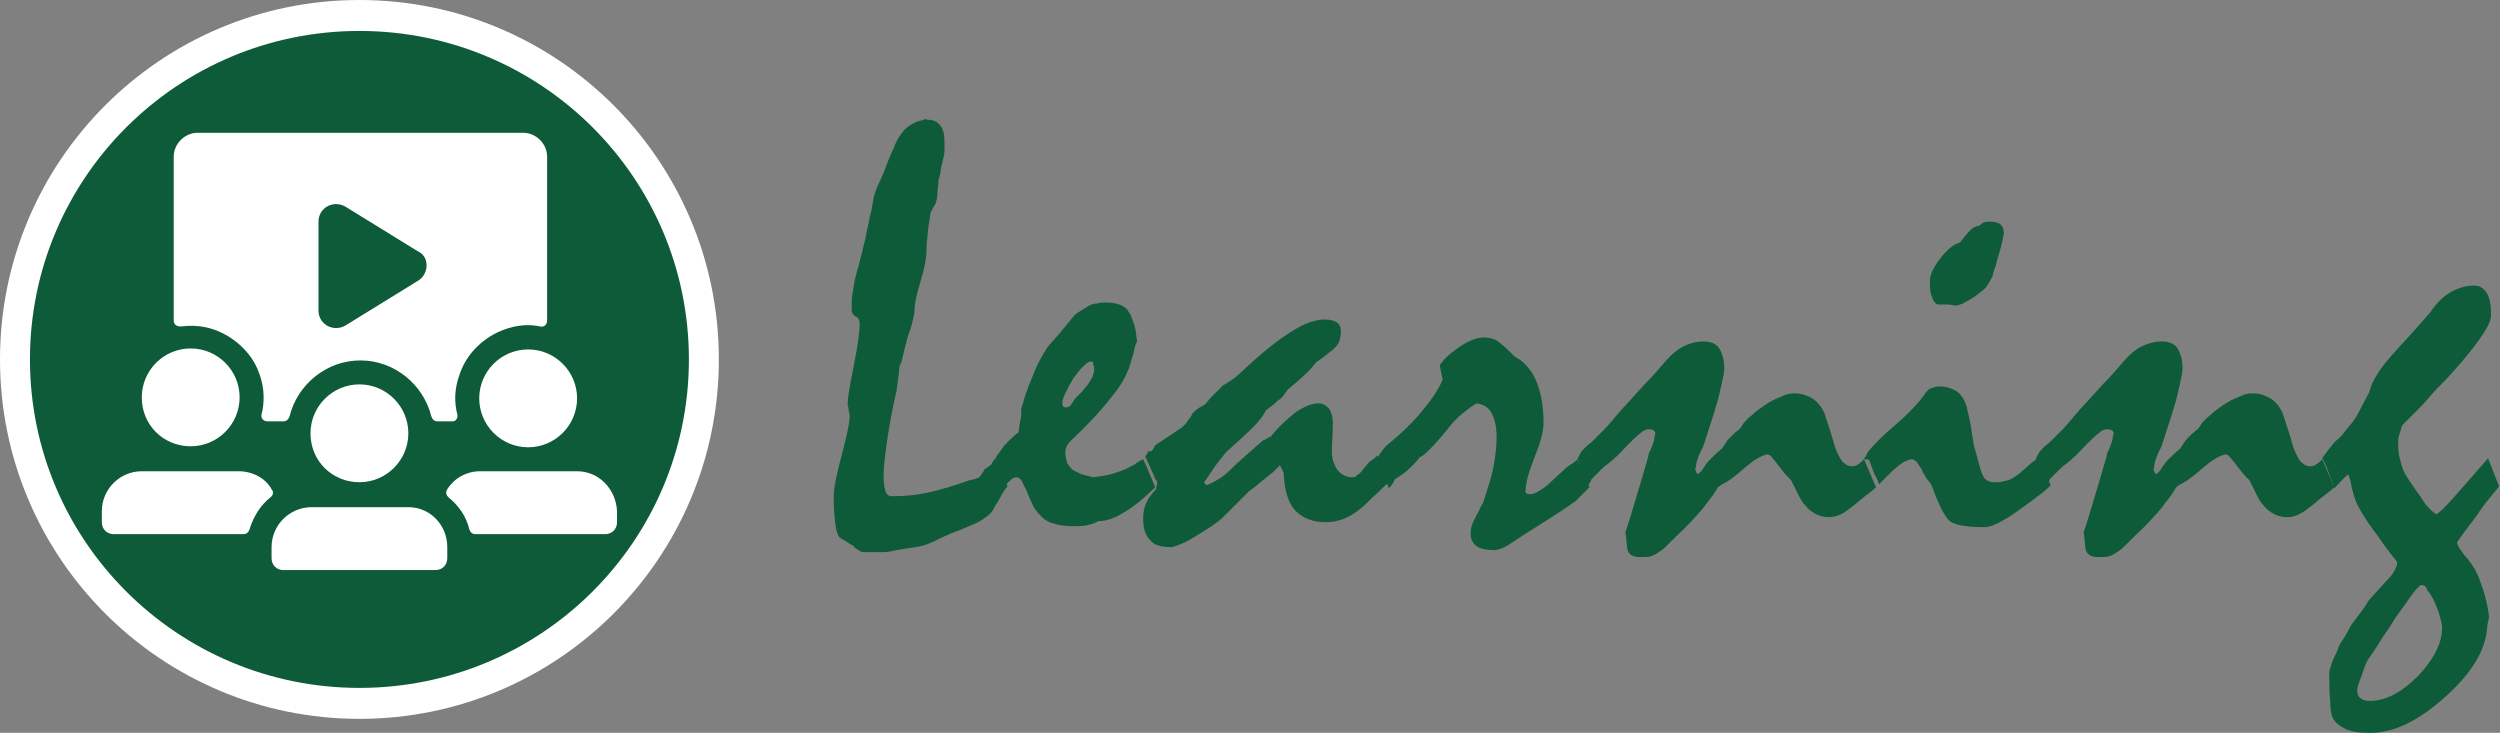
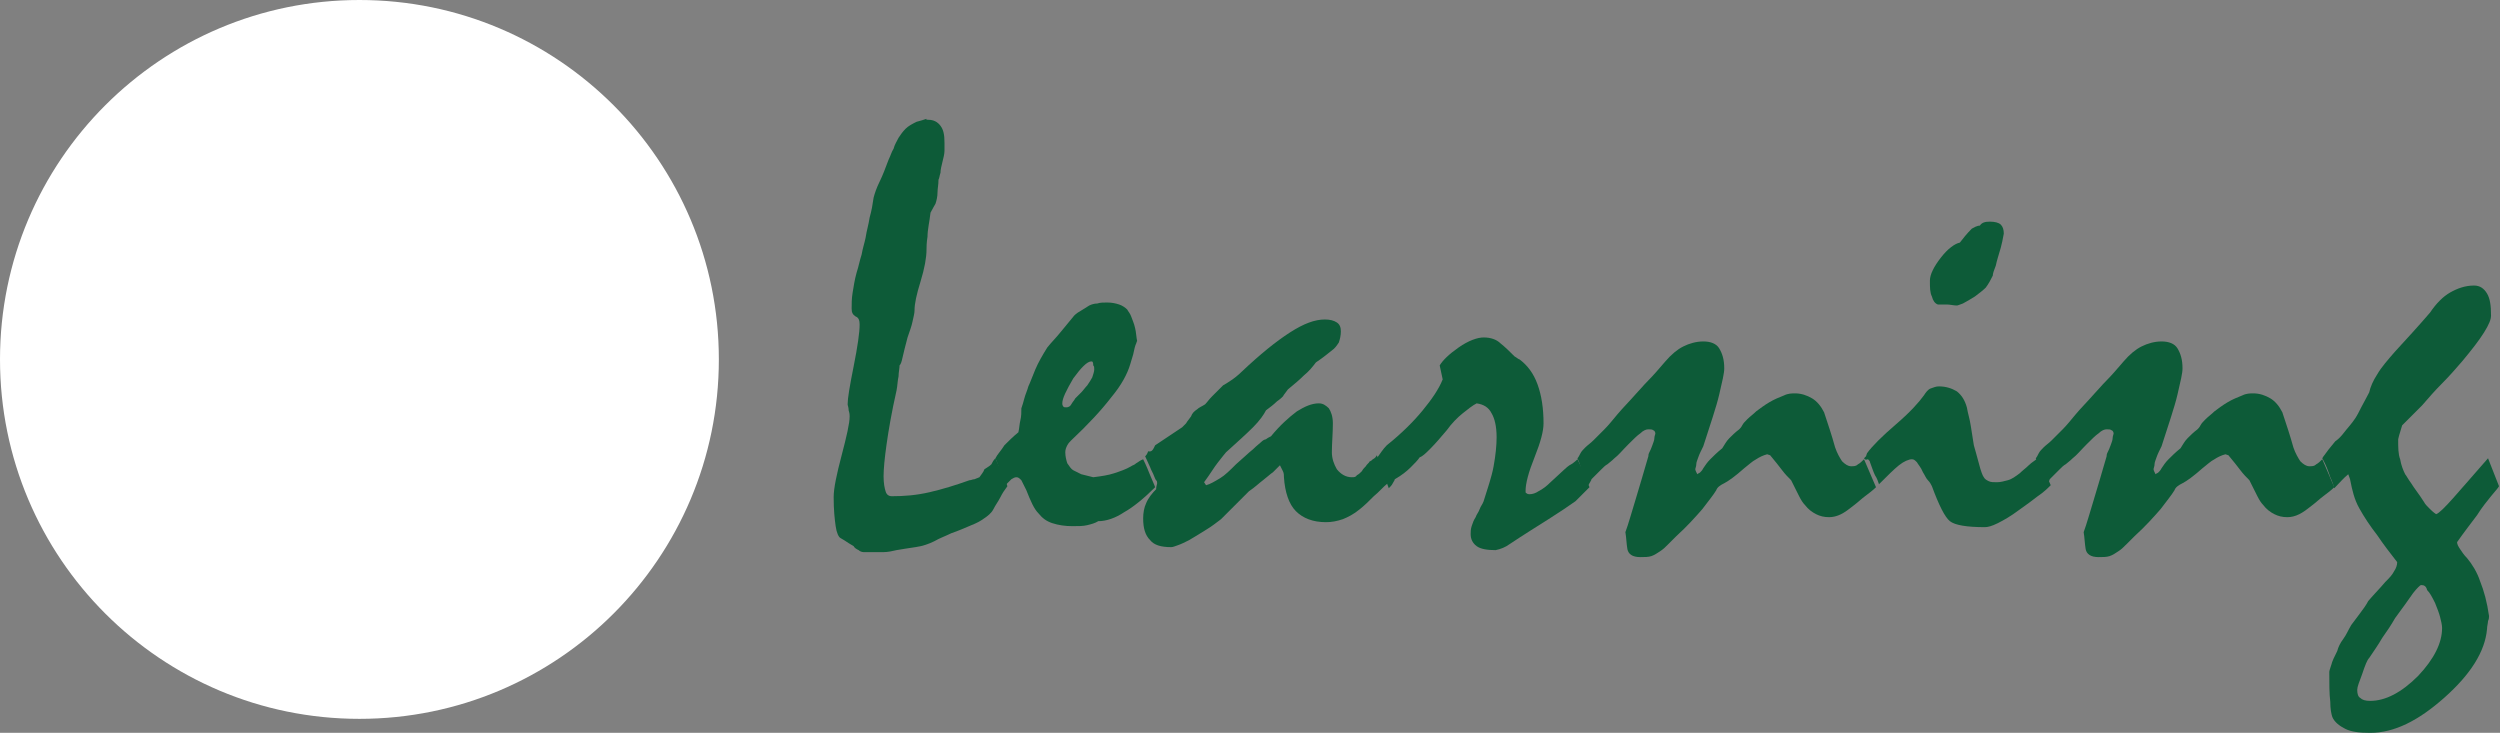
<svg xmlns="http://www.w3.org/2000/svg" version="1.1" id="Layer_1" x="0px" y="0px" viewBox="0 0 250.4 73.4" style="enable-background:new 0 0 250.4 73.4;" xml:space="preserve">
  <rect x="0" y="0" width="250.4" height="73.4" fill="#808080" stroke="none" />
  <style type="text/css">
	.st0{fill:#0D5B38;}
	.st1{fill:#FFFFFF;}
</style>
  <g>
    <g>
      <g>
        <path class="st0" d="M99.7,45.9c0.8,1.7,1.2,2.7,1.2,2.8c-0.3,0.4-0.5,0.7-0.7,1.1c-0.2,0.4-0.5,0.8-0.7,1.2     c-0.2,0.4-0.6,0.7-0.9,0.9c-0.4,0.3-0.8,0.5-1.3,0.7c-0.7,0.3-1.4,0.6-2,0.8c-0.6,0.3-1.2,0.5-1.7,0.8c-0.6,0.3-1.2,0.5-1.9,0.6     c-0.7,0.1-1.3,0.2-1.9,0.3c-0.4,0.1-0.9,0.2-1.3,0.2c-0.4,0-0.8,0-1.2,0c-0.3,0-0.6,0-0.8,0c-0.2,0-0.4-0.1-0.5-0.2     c-0.2-0.1-0.4-0.2-0.5-0.4c-0.2-0.1-0.3-0.2-0.5-0.3c-0.3-0.2-0.6-0.4-0.8-0.5c-0.2-0.1-0.4-0.5-0.5-1.2     c-0.1-0.7-0.2-1.6-0.2-2.9c0-0.9,0.3-2.3,0.8-4.2c0.5-1.9,0.8-3.2,0.8-3.9c0-0.1,0-0.3-0.1-0.6c0-0.3-0.1-0.5-0.1-0.6     c0-0.6,0.2-1.8,0.6-3.8c0.4-2,0.6-3.4,0.6-4.2c0-0.4-0.1-0.7-0.4-0.8c-0.3-0.2-0.4-0.4-0.4-0.8c0-0.5,0-1,0.1-1.6     c0.1-0.6,0.2-1.3,0.4-2c0.2-0.6,0.3-1.2,0.5-1.8c0.1-0.6,0.3-1.2,0.4-1.7c0.1-0.7,0.3-1.3,0.4-2c0.2-0.7,0.3-1.3,0.4-2     c0.1-0.4,0.3-1,0.6-1.6c0.3-0.6,0.6-1.4,0.9-2.2c0.2-0.4,0.3-0.8,0.5-1.1c0.1-0.4,0.3-0.7,0.5-1.1c0.2-0.3,0.4-0.6,0.7-0.9     c0.3-0.3,0.7-0.5,1.1-0.7c0.4-0.1,0.7-0.2,1-0.3C92.7,12,92.9,12,93,12c0.5,0,0.9,0.2,1.2,0.6c0.3,0.4,0.4,0.9,0.4,1.7     c0,0.2,0,0.5,0,0.8c0,0.3-0.1,0.7-0.2,1.1c-0.1,0.4-0.2,0.8-0.2,1.1c-0.1,0.3-0.1,0.5-0.2,0.7c0,0.5-0.1,0.9-0.1,1.3     c0,0.4-0.1,0.8-0.2,1.1c-0.1,0.2-0.3,0.5-0.5,0.9c-0.1,0.9-0.3,1.7-0.3,2.4c-0.1,0.6-0.1,1.1-0.1,1.3c0,0.8-0.2,1.9-0.6,3.2     c-0.4,1.3-0.6,2.2-0.6,2.9c0,0.3-0.1,0.6-0.2,1.1c-0.1,0.5-0.3,1-0.5,1.6c-0.2,0.8-0.4,1.5-0.5,2c-0.1,0.5-0.2,0.7-0.3,0.8     c0,0.3-0.1,0.7-0.1,1.1c-0.1,0.4-0.1,0.9-0.2,1.4c-0.5,2.2-0.8,4-1,5.4c-0.2,1.4-0.3,2.5-0.3,3.2c0,0.7,0.1,1.2,0.2,1.5     c0.1,0.4,0.4,0.5,0.6,0.5c1.3,0,2.5-0.1,3.8-0.4c1.3-0.3,2.6-0.7,4-1.2c0.2,0,0.3-0.1,0.5-0.1c0.2-0.1,0.3-0.1,0.5-0.2     c0.2-0.3,0.4-0.5,0.5-0.8c0.3-0.2,0.5-0.3,0.7-0.5C99.4,46.3,99.5,46.1,99.7,45.9z" />
        <path class="st0" d="M99.7,45.9c0.2-0.4,0.6-0.8,0.9-1.3c0.4-0.4,0.9-0.9,1.4-1.3c0.1-0.4,0.1-0.8,0.2-1.2     c0.1-0.4,0.1-0.8,0.1-1.2c0.1-0.3,0.2-0.6,0.3-1c0.1-0.4,0.3-0.8,0.4-1.2c0.2-0.4,0.4-1,0.7-1.7c0.3-0.7,0.7-1.4,1.2-2.2     c0.4-0.5,0.9-1,1.3-1.5c0.5-0.6,0.9-1.1,1.4-1.7c0.2-0.2,0.5-0.4,0.7-0.5c0.3-0.2,0.5-0.3,0.8-0.5c0.2-0.1,0.5-0.2,0.8-0.2     c0.3-0.1,0.6-0.1,1-0.1c0.5,0,0.9,0.1,1.2,0.2c0.3,0.1,0.6,0.3,0.8,0.5c0.1,0.2,0.3,0.4,0.4,0.7c0.1,0.3,0.3,0.7,0.4,1.2     c0.1,0.4,0.1,0.8,0.2,1.3c0-0.1,0-0.1-0.1,0.2c-0.1,0.2-0.2,0.6-0.3,1.1l-0.3,1c-0.3,1-0.9,2.1-1.9,3.3c-1,1.3-2.3,2.7-4,4.3     c-0.1,0.1-0.3,0.3-0.4,0.5c-0.1,0.2-0.2,0.4-0.2,0.7c0,0.4,0.1,0.8,0.2,1.1c0.2,0.3,0.4,0.6,0.6,0.7c0.2,0.1,0.4,0.2,0.8,0.4     c0.4,0.1,0.8,0.2,1.2,0.3c0.8-0.1,1.5-0.2,2.1-0.4c0.6-0.2,1.2-0.4,1.7-0.7c0.1-0.1,0.3-0.1,0.5-0.3c0.2-0.1,0.4-0.3,0.7-0.4     c0.3,0.6,0.5,1.1,0.7,1.6c0.2,0.5,0.4,0.9,0.5,1.2c-1.1,1.1-2.2,2-3.1,2.5c-0.9,0.6-1.8,0.9-2.6,0.9c-0.3,0.2-0.7,0.3-1.1,0.4     c-0.4,0.1-0.9,0.1-1.5,0.1c-0.7,0-1.4-0.1-2-0.3c-0.6-0.2-1-0.5-1.4-1c-0.2-0.2-0.4-0.5-0.6-0.9c-0.2-0.4-0.4-0.9-0.6-1.4     c-0.2-0.4-0.4-0.8-0.5-1c-0.2-0.2-0.3-0.3-0.5-0.3c-0.2,0-0.3,0.1-0.5,0.2c-0.2,0.2-0.4,0.4-0.7,0.7c-0.1-0.3-0.2-0.7-0.4-1.1     C100.2,47.2,100,46.6,99.7,45.9z M109.3,36.2c-0.4,0-1,0.6-1.8,1.7c-0.7,1.2-1.1,2-1.1,2.5c0,0.1,0,0.2,0.1,0.3     c0,0.1,0.2,0.1,0.3,0.1c0.2,0,0.4-0.1,0.5-0.3c0.1-0.2,0.3-0.4,0.4-0.6c0.2-0.2,0.4-0.4,0.6-0.6c0.2-0.2,0.4-0.5,0.6-0.7     c0.2-0.3,0.4-0.6,0.5-0.8c0.1-0.3,0.2-0.6,0.2-0.8c0-0.2,0-0.3-0.1-0.4C109.5,36.2,109.4,36.2,109.3,36.2z" />
        <path class="st0" d="M115.7,44.6l2.7-1.8c0.1-0.1,0.2-0.2,0.4-0.4c0.1-0.2,0.3-0.4,0.5-0.7c0.1-0.3,0.3-0.5,0.6-0.7     c0.2-0.2,0.5-0.3,0.8-0.5c0.2-0.2,0.4-0.5,0.7-0.8c0.3-0.3,0.7-0.7,1.1-1.1c0.2-0.1,0.5-0.3,0.8-0.5c0.3-0.2,0.7-0.5,1.1-0.9     c1.8-1.7,3.4-3,4.8-3.9c1.4-0.9,2.5-1.3,3.5-1.3c0.5,0,0.9,0.1,1.2,0.3c0.3,0.2,0.4,0.5,0.4,0.9c0,0.4-0.1,0.8-0.2,1.1     c-0.2,0.3-0.4,0.6-0.7,0.8c-0.5,0.4-1,0.8-1.6,1.2c-0.3,0.4-0.7,0.9-1.2,1.3c-0.5,0.5-1,0.9-1.6,1.4c-0.2,0.3-0.4,0.5-0.5,0.7     c-0.1,0.1-0.3,0.3-0.6,0.5c-0.3,0.3-0.7,0.6-1.1,0.9c-0.2,0.4-0.6,1-1.3,1.7c-0.7,0.7-1.6,1.5-2.7,2.5c-0.1,0.1-0.4,0.5-0.8,1     c-0.4,0.5-0.8,1.2-1.4,2l0.2,0.3c0.4-0.1,0.9-0.4,1.4-0.7c0.5-0.3,1-0.8,1.6-1.4c0.7-0.6,1.2-1.1,1.7-1.5     c0.4-0.4,0.7-0.6,0.9-0.8c0.1-0.1,0.3-0.2,0.4-0.2c0.1-0.1,0.3-0.2,0.5-0.3c0.9-1.1,1.8-1.9,2.6-2.5c0.8-0.5,1.5-0.8,2.2-0.8     c0.4,0,0.7,0.2,1,0.5c0.2,0.3,0.4,0.8,0.4,1.5c0,1-0.1,2-0.1,2.9c0,0.6,0.2,1.2,0.5,1.7c0.4,0.5,0.9,0.8,1.5,0.8     c0.2,0,0.4,0,0.5-0.2c0.2-0.1,0.3-0.2,0.5-0.4c0.1-0.2,0.3-0.4,0.4-0.5c0.1-0.2,0.3-0.3,0.4-0.5c0.1,0,0.2-0.1,0.3-0.2     c0.2-0.1,0.3-0.2,0.4-0.4c0.3,0.6,0.5,1.1,0.7,1.6c0.2,0.5,0.3,0.8,0.4,1.2c-0.5,0.4-0.9,0.9-1.4,1.3c-0.5,0.5-0.9,0.9-1.4,1.3     c-0.6,0.5-1.2,0.8-1.7,1c-0.6,0.2-1.1,0.3-1.7,0.3c-1.3,0-2.3-0.4-3-1.1c-0.7-0.7-1.1-1.9-1.2-3.4c0-0.2,0-0.4-0.1-0.6     c-0.1-0.2-0.2-0.4-0.3-0.6c-0.1,0.1-0.2,0.2-0.3,0.3c-0.1,0.1-0.3,0.3-0.4,0.4c-0.3,0.2-0.6,0.5-1,0.8c-0.4,0.3-0.8,0.7-1.4,1.1     c-0.7,0.7-1.3,1.3-1.8,1.8c-0.5,0.5-0.8,0.8-1,1c-0.4,0.3-0.9,0.7-1.4,1c-0.5,0.3-1.1,0.7-1.8,1.1c-0.4,0.2-0.8,0.4-1.1,0.5     c-0.3,0.1-0.5,0.2-0.7,0.2c-1,0-1.7-0.2-2.1-0.7c-0.5-0.5-0.7-1.2-0.7-2.2c0-0.5,0.1-1.1,0.3-1.5c0.2-0.5,0.6-1,1-1.4     c0-0.3,0.1-0.5,0.1-0.6c0-0.1,0-0.2-0.1-0.3c-0.1-0.1-0.1-0.2-0.2-0.4c-0.1-0.3-0.3-0.6-0.4-0.9c-0.2-0.4-0.3-0.7-0.5-1.1     c0.1-0.1,0.2-0.2,0.3-0.5C115.4,45.3,115.5,45,115.7,44.6z" />
        <path class="st0" d="M137.9,45.9c0.3-0.4,0.6-0.9,1-1.3c1.5-1.2,2.7-2.4,3.6-3.5c0.9-1.1,1.6-2.1,2-3.1l-0.3-1.4     c0.3-0.5,0.9-1.1,1.9-1.8c1-0.7,1.9-1,2.5-1c0.7,0,1.3,0.2,1.7,0.6c0.5,0.4,0.9,0.8,1.4,1.3c0.2,0.1,0.4,0.3,0.5,0.3     c0.8,0.6,1.4,1.4,1.8,2.5c0.4,1.1,0.6,2.4,0.6,3.9c0,0.8-0.3,1.9-0.9,3.4c-0.6,1.5-0.9,2.6-0.9,3.4c0,0.1,0,0.2,0.1,0.2     c0.1,0.1,0.2,0.1,0.3,0.1c0.3,0,0.6-0.1,0.9-0.3c0.4-0.2,0.8-0.5,1.2-0.9c1.1-1,1.7-1.6,1.9-1.7c0.2-0.1,0.5-0.3,0.8-0.6     c0.2,0.4,0.4,0.8,0.6,1.3c0.2,0.5,0.4,1,0.6,1.5c-0.2,0.2-0.4,0.4-0.6,0.6c-0.2,0.2-0.5,0.5-0.8,0.8c-0.7,0.5-1.6,1.1-2.7,1.8     c-1.1,0.7-2.4,1.5-3.9,2.5c-0.4,0.3-0.9,0.5-1.4,0.6c-0.8,0-1.5-0.1-1.9-0.4c-0.4-0.3-0.6-0.7-0.6-1.2c0-0.2,0-0.5,0.1-0.8     c0.1-0.3,0.2-0.6,0.4-0.9c0.1-0.3,0.3-0.5,0.4-0.8c0.1-0.3,0.3-0.5,0.4-0.8c0.4-1.3,0.8-2.4,1-3.5c0.2-1.1,0.3-2.1,0.3-2.9     c0-1.1-0.2-1.9-0.5-2.4c-0.3-0.6-0.8-0.9-1.5-1c-0.4,0.2-0.9,0.6-1.4,1c-0.5,0.4-1.1,1-1.6,1.7c-0.6,0.7-1.1,1.3-1.6,1.8     c-0.5,0.5-0.8,0.8-1.1,0.9c-0.2,0.3-0.5,0.6-0.9,1c-0.4,0.4-0.9,0.8-1.6,1.2c0,0.1-0.1,0.2-0.2,0.4c-0.1,0.2-0.2,0.3-0.4,0.5     c-0.2-0.5-0.3-0.9-0.5-1.4C138.4,46.9,138.1,46.4,137.9,45.9z" />
        <path class="st0" d="M158,45.9c0.1-0.1,0.2-0.3,0.3-0.5c0.1-0.2,0.3-0.4,0.5-0.6c0.2-0.2,0.5-0.4,0.8-0.7     c0.3-0.3,0.7-0.7,1.1-1.1c0.4-0.4,0.8-0.9,1.3-1.5c0.5-0.6,1.2-1.3,1.9-2.1c0.3-0.3,0.7-0.8,1.2-1.3c0.5-0.5,1.1-1.2,1.7-1.9     c0.6-0.7,1.2-1.2,1.8-1.5c0.6-0.3,1.3-0.5,2-0.5c0.7,0,1.3,0.2,1.6,0.7c0.3,0.5,0.5,1.1,0.5,2c0,0.5-0.2,1.3-0.5,2.6     c-0.3,1.3-0.9,3-1.6,5.2c-0.2,0.4-0.4,0.8-0.5,1.1c-0.1,0.3-0.2,0.5-0.2,0.7c0,0.2-0.1,0.4-0.1,0.5c0,0.1,0.1,0.3,0.2,0.5     c0.1-0.1,0.2-0.1,0.3-0.2c0.1-0.1,0.2-0.2,0.3-0.4c0.2-0.3,0.4-0.6,0.7-0.9s0.7-0.7,1.2-1.1c0.2-0.3,0.4-0.7,0.7-1     c0.3-0.3,0.6-0.6,1-0.9c0.1-0.1,0.2-0.2,0.3-0.4c0.1-0.2,0.3-0.4,0.5-0.6c0.3-0.3,0.6-0.5,0.9-0.8c0.4-0.3,0.8-0.6,1.3-0.9     c0.5-0.3,1-0.5,1.5-0.7c0.4-0.2,0.8-0.2,1.1-0.2c0.6,0,1.2,0.2,1.7,0.5s0.9,0.8,1.2,1.4c0.4,1.2,0.8,2.4,1.1,3.5     c0.2,0.6,0.5,1.1,0.7,1.4c0.3,0.3,0.6,0.5,0.9,0.5c0.3,0,0.5,0,0.7-0.2c0.2-0.1,0.4-0.3,0.6-0.5l1.2,2.8     c-0.3,0.3-0.7,0.6-1.1,0.9c-0.4,0.3-0.7,0.6-1.1,0.9c-0.5,0.4-0.9,0.7-1.3,0.9c-0.4,0.2-0.8,0.3-1.2,0.3c-0.5,0-0.9-0.1-1.3-0.3     c-0.4-0.2-0.8-0.5-1.1-0.9c-0.2-0.2-0.4-0.5-0.6-0.9c-0.2-0.4-0.5-1-0.8-1.6c-0.3-0.3-0.6-0.6-0.9-1c-0.3-0.4-0.7-0.9-1.2-1.5     l-0.3-0.1c-0.4,0.1-0.8,0.3-1.1,0.5c-0.4,0.2-0.8,0.6-1.2,0.9c-0.9,0.8-1.6,1.3-2,1.5c-0.4,0.2-0.7,0.4-0.8,0.7     c-0.3,0.5-0.8,1.1-1.4,1.9c-0.7,0.8-1.5,1.7-2.6,2.7c-0.3,0.3-0.5,0.5-0.8,0.8c-0.3,0.3-0.5,0.5-0.8,0.7     c-0.3,0.2-0.6,0.4-0.9,0.5c-0.3,0.1-0.7,0.1-1.1,0.1c-0.8,0-1.2-0.3-1.3-0.8c-0.1-0.6-0.1-1.1-0.2-1.7c0.3-0.8,0.6-1.9,1-3.2     c0.4-1.3,0.8-2.7,1.3-4.4c0-0.1,0-0.2,0.1-0.4c0.1-0.2,0.2-0.4,0.3-0.7c0.1-0.3,0.2-0.5,0.2-0.7c0-0.2,0.1-0.4,0.1-0.5     c0-0.1-0.1-0.3-0.2-0.3c-0.1-0.1-0.3-0.1-0.5-0.1c-0.2,0-0.5,0.1-0.8,0.4c-0.3,0.2-0.7,0.6-1.2,1.1c-0.6,0.6-1,1.1-1.4,1.4     c-0.3,0.3-0.6,0.5-0.7,0.6c-0.2,0.1-0.4,0.3-0.7,0.6c-0.3,0.3-0.6,0.6-0.9,0.9c0,0.1-0.1,0.2-0.2,0.4c-0.1,0.2-0.2,0.3-0.4,0.5     c-0.1-0.3-0.2-0.7-0.4-1.1C158.5,47.2,158.3,46.6,158,45.9z" />
        <path class="st0" d="M186.7,45.9l0.2-0.2l0.1-0.3c0.5-0.7,1.5-1.7,2.9-2.9c1.4-1.2,2.3-2.2,2.8-2.9c0.2-0.3,0.4-0.6,0.7-0.7     c0.3-0.1,0.5-0.2,0.8-0.2c0.7,0,1.3,0.2,1.8,0.5c0.5,0.4,0.8,0.9,1,1.6c0.1,0.6,0.3,1.2,0.4,1.9c0.1,0.6,0.2,1.3,0.3,1.9     c0.1,0.4,0.3,1,0.5,1.8c0.2,0.8,0.4,1.3,0.5,1.4c0.1,0.2,0.3,0.3,0.5,0.4c0.2,0.1,0.5,0.1,0.8,0.1c0.4,0,0.7-0.1,1.1-0.2     c0.4-0.1,0.8-0.4,1.2-0.7c0.3-0.3,0.6-0.5,0.9-0.8c0.3-0.3,0.7-0.5,1-0.8l1.2,2.8c-0.3,0.3-0.7,0.7-1.3,1.1     c-0.5,0.4-1.2,0.9-1.9,1.4c-0.8,0.6-1.5,1-2.1,1.3c-0.6,0.3-1,0.4-1.3,0.4c-1.8,0-3-0.2-3.5-0.6c-0.5-0.4-1.1-1.6-1.8-3.5     c-0.1-0.2-0.2-0.4-0.4-0.6c-0.2-0.2-0.3-0.5-0.5-0.8c-0.2-0.5-0.5-0.8-0.6-1c-0.2-0.2-0.3-0.3-0.5-0.3c-0.3,0-0.8,0.2-1.3,0.6     c-0.5,0.4-1.2,1.1-2,1.9c-0.1-0.3-0.2-0.6-0.4-0.9c-0.2-0.4-0.3-0.8-0.5-1.3c0-0.1-0.1-0.2-0.2-0.3     C186.8,46.1,186.8,46,186.7,45.9z M199.3,22.2c0.5,0,0.9,0.1,1.1,0.3c0.2,0.2,0.3,0.5,0.3,0.9c-0.1,0.6-0.2,1-0.3,1.4     c-0.2,0.7-0.4,1.3-0.5,1.8c-0.2,0.5-0.3,0.8-0.3,1c-0.2,0.4-0.4,0.8-0.7,1.2c-0.3,0.3-0.7,0.6-1.1,0.9c-0.5,0.3-0.8,0.5-1.2,0.7     c-0.3,0.1-0.5,0.2-0.6,0.2c-0.3,0-0.7-0.1-1-0.1c-0.3,0-0.6,0-0.9,0c-0.3-0.1-0.5-0.4-0.6-0.8c-0.2-0.4-0.2-0.9-0.2-1.6     c0-0.6,0.4-1.4,1.1-2.3c0.7-0.9,1.4-1.4,1.9-1.5c0.3-0.4,0.7-0.9,1.2-1.4c0.2-0.1,0.5-0.3,0.8-0.3     C198.5,22.3,198.8,22.2,199.3,22.2z" />
        <path class="st0" d="M203.9,45.9c0.1-0.1,0.2-0.3,0.3-0.5c0.1-0.2,0.3-0.4,0.5-0.6c0.2-0.2,0.5-0.4,0.8-0.7     c0.3-0.3,0.7-0.7,1.1-1.1c0.4-0.4,0.8-0.9,1.3-1.5c0.5-0.6,1.2-1.3,1.9-2.1c0.3-0.3,0.7-0.8,1.2-1.3c0.5-0.5,1.1-1.2,1.7-1.9     c0.6-0.7,1.2-1.2,1.8-1.5c0.6-0.3,1.3-0.5,2-0.5c0.7,0,1.3,0.2,1.6,0.7c0.3,0.5,0.5,1.1,0.5,2c0,0.5-0.2,1.3-0.5,2.6     c-0.3,1.3-0.9,3-1.6,5.2c-0.2,0.4-0.4,0.8-0.5,1.1c-0.1,0.3-0.2,0.5-0.2,0.7c0,0.2-0.1,0.4-0.1,0.5c0,0.1,0.1,0.3,0.2,0.5     c0.1-0.1,0.2-0.1,0.3-0.2c0.1-0.1,0.2-0.2,0.3-0.4c0.2-0.3,0.4-0.6,0.7-0.9s0.7-0.7,1.2-1.1c0.2-0.3,0.4-0.7,0.7-1     c0.3-0.3,0.6-0.6,1-0.9c0.1-0.1,0.2-0.2,0.3-0.4c0.1-0.2,0.3-0.4,0.5-0.6c0.3-0.3,0.6-0.5,0.9-0.8c0.4-0.3,0.8-0.6,1.3-0.9     c0.5-0.3,1-0.5,1.5-0.7c0.4-0.2,0.8-0.2,1.1-0.2c0.6,0,1.2,0.2,1.7,0.5c0.5,0.3,0.9,0.8,1.2,1.4c0.4,1.2,0.8,2.4,1.1,3.5     c0.2,0.6,0.5,1.1,0.7,1.4c0.3,0.3,0.6,0.5,0.9,0.5c0.3,0,0.5,0,0.7-0.2c0.2-0.1,0.4-0.3,0.6-0.5l1.2,2.8     c-0.3,0.3-0.7,0.6-1.1,0.9c-0.4,0.3-0.7,0.6-1.1,0.9c-0.5,0.4-0.9,0.7-1.3,0.9c-0.4,0.2-0.8,0.3-1.2,0.3c-0.5,0-0.9-0.1-1.3-0.3     c-0.4-0.2-0.8-0.5-1.1-0.9c-0.2-0.2-0.4-0.5-0.6-0.9c-0.2-0.4-0.5-1-0.8-1.6c-0.3-0.3-0.6-0.6-0.9-1c-0.3-0.4-0.7-0.9-1.2-1.5     l-0.3-0.1c-0.4,0.1-0.8,0.3-1.1,0.5c-0.4,0.2-0.8,0.6-1.2,0.9c-0.9,0.8-1.6,1.3-2,1.5c-0.4,0.2-0.7,0.4-0.8,0.7     c-0.3,0.5-0.8,1.1-1.4,1.9c-0.7,0.8-1.5,1.7-2.6,2.7c-0.3,0.3-0.5,0.5-0.8,0.8c-0.3,0.3-0.5,0.5-0.8,0.7     c-0.3,0.2-0.6,0.4-0.9,0.5c-0.3,0.1-0.7,0.1-1.1,0.1c-0.8,0-1.2-0.3-1.3-0.8c-0.1-0.6-0.1-1.1-0.2-1.7c0.3-0.8,0.6-1.9,1-3.2     c0.4-1.3,0.8-2.7,1.3-4.4c0-0.1,0-0.2,0.1-0.4c0.1-0.2,0.2-0.4,0.3-0.7c0.1-0.3,0.2-0.5,0.2-0.7c0-0.2,0.1-0.4,0.1-0.5     c0-0.1-0.1-0.3-0.2-0.3c-0.1-0.1-0.3-0.1-0.5-0.1c-0.2,0-0.5,0.1-0.8,0.4c-0.3,0.2-0.7,0.6-1.2,1.1c-0.6,0.6-1,1.1-1.4,1.4     c-0.3,0.3-0.6,0.5-0.7,0.6c-0.2,0.1-0.4,0.3-0.7,0.6c-0.3,0.3-0.6,0.6-0.9,0.9c0,0.1-0.1,0.2-0.2,0.4c-0.1,0.2-0.2,0.3-0.4,0.5     c-0.1-0.3-0.2-0.7-0.4-1.1C204.5,47.2,204.2,46.6,203.9,45.9z" />
        <path class="st0" d="M232.6,45.9c0.1-0.2,0.3-0.4,0.5-0.7c0.2-0.3,0.5-0.6,0.8-1c0.3-0.2,0.6-0.5,0.9-0.9     c0.3-0.4,0.7-0.8,1.1-1.4c0.2-0.3,0.4-0.7,0.6-1.1c0.2-0.4,0.5-0.9,0.8-1.5c0.1-0.5,0.4-1.2,0.8-1.8c0.4-0.7,1.1-1.5,1.8-2.3     c1.1-1.2,2.3-2.5,3.5-3.9c0.6-0.9,1.3-1.6,2-2c0.7-0.4,1.5-0.7,2.4-0.7c0.6,0,1,0.3,1.3,0.8c0.3,0.5,0.4,1.2,0.4,2.2     c0,0.4-0.2,0.9-0.7,1.7c-0.5,0.8-1.2,1.7-2.2,2.9c-0.6,0.7-1.3,1.5-2,2.2c-0.7,0.7-1.4,1.5-2,2.2c-0.3,0.3-0.6,0.6-0.9,0.9     c-0.3,0.3-0.7,0.7-1.1,1.1c-0.1,0.4-0.3,0.9-0.4,1.4c0,0.8,0,1.5,0.2,2c0.1,0.6,0.3,1.1,0.5,1.5c0.1,0.1,0.3,0.5,0.6,0.9     c0.3,0.5,0.8,1.1,1.3,1.9c0.1,0.2,0.3,0.4,0.5,0.6c0.2,0.2,0.4,0.4,0.7,0.6c0.3-0.1,0.9-0.7,1.7-1.6c0.9-1,2-2.3,3.5-4l1.1,2.8     c-0.1,0.2-0.4,0.5-0.8,1c-0.4,0.5-0.9,1.1-1.4,1.9c-0.6,0.8-1.3,1.7-2,2.7c0,0.2,0.1,0.4,0.3,0.7c0.2,0.3,0.4,0.6,0.7,0.9     c0.5,0.6,1,1.4,1.3,2.3c0.4,1,0.7,2.1,0.9,3.5c0,0.1,0,0.3-0.1,0.5c0,0.2-0.1,0.5-0.1,0.8c-0.2,2.3-1.7,4.6-4.3,6.9     c-2.6,2.3-5,3.5-7.4,3.5c-1.1,0-1.9-0.1-2.5-0.4c-0.6-0.3-1.1-0.7-1.3-1.2c-0.1-0.3-0.2-0.8-0.2-1.5c-0.1-0.8-0.1-1.8-0.1-3     c0-0.1,0.1-0.4,0.2-0.7c0.1-0.4,0.3-0.8,0.6-1.4c0.1-0.4,0.3-0.8,0.6-1.2c0.3-0.4,0.5-0.9,0.8-1.4c0.3-0.4,0.6-0.8,0.9-1.2     c0.3-0.4,0.6-0.8,0.8-1.2c0.6-0.7,1.2-1.3,1.7-1.9c0.4-0.4,0.7-0.7,0.9-1.1c0.2-0.3,0.3-0.6,0.3-0.9c-0.7-0.9-1.4-1.8-2-2.7     c-0.7-0.9-1.3-1.8-1.8-2.7c-0.5-0.9-0.7-1.8-0.9-2.8c0-0.1-0.1-0.3-0.2-0.6c-0.5,0.4-0.9,0.9-1.4,1.4c-0.1-0.3-0.2-0.7-0.4-1.1     C233.2,47.2,233,46.6,232.6,45.9z M242.5,58.6c-0.1,0-0.4,0.3-0.8,0.8c-0.4,0.6-1,1.4-1.8,2.5c-0.4,0.7-0.8,1.3-1.3,2     c-0.4,0.7-0.9,1.4-1.3,2c-0.2,0.2-0.4,0.7-0.7,1.6c-0.3,0.8-0.5,1.3-0.5,1.6c0,0.4,0.1,0.7,0.3,0.8c0.2,0.2,0.5,0.3,1,0.3     c1.5,0,3.1-0.8,4.8-2.5c1.6-1.7,2.4-3.3,2.4-4.8c0-0.3-0.1-0.7-0.2-1.1c-0.1-0.4-0.3-0.9-0.5-1.4c-0.3-0.6-0.5-1-0.8-1.3     C243,58.7,242.8,58.6,242.5,58.6z" />
      </g>
    </g>
    <g>
      <circle class="st1" cx="36" cy="36" r="36" />
      <g>
        <g>
-           <ellipse class="st0" cx="36" cy="36" rx="33" ry="32.9" />
-         </g>
+           </g>
        <g>
          <g>
            <g>
              <path class="st1" d="M45.8,41.5c-0.3-1.2-0.3-2.5,0.2-3.9c0.6-1.9,2-3.4,3.8-4.3c1.5-0.7,3-0.9,4.3-0.6        c0.4,0.1,0.7-0.2,0.7-0.6V15.7c0-1.3-1.1-2.4-2.4-2.4H19.8c-1.3,0-2.4,1.1-2.4,2.4v16.4c0,0.4,0.3,0.6,0.7,0.6        c1.6-0.2,3.3,0,5.1,1.2c1.3,0.9,2.3,2.1,2.8,3.6c0.5,1.4,0.5,2.8,0.2,4c-0.1,0.4,0.2,0.7,0.6,0.7h1.6c0.3,0,0.5-0.2,0.6-0.5        c0.8-3.2,3.7-5.6,7.1-5.6c3.4,0,6.3,2.4,7.1,5.6c0.1,0.3,0.3,0.5,0.6,0.5h1.6C45.6,42.2,45.9,41.9,45.8,41.5z M41.9,28.1        l-7.3,4.5c-1.2,0.7-2.7-0.1-2.7-1.5v-8.9c0-1.4,1.5-2.2,2.7-1.5l7.3,4.5C43,25.7,43,27.4,41.9,28.1z M19.1,44.7        c2.7,0,4.9-2.2,4.9-4.9c0-2.7-2.2-4.9-4.9-4.9c-2.7,0-4.9,2.2-4.9,4.9C14.2,42.6,16.4,44.7,19.1,44.7z M48,39.9        c0,2.7,2.2,4.9,4.9,4.9c2.7,0,4.9-2.2,4.9-4.9c0-2.7-2.2-4.9-4.9-4.9C50.2,35,48,37.2,48,39.9z M57.8,47.2h-9.7        c-1.4,0-2.6,0.7-3.3,1.8c-0.2,0.3-0.1,0.6,0.1,0.8c1,0.8,1.8,1.9,2.1,3.2c0.1,0.3,0.3,0.5,0.6,0.5h13c0.7,0,1.2-0.5,1.2-1.2        v-1.1C61.7,49,60,47.2,57.8,47.2z M23.9,47.2h-9.7c-2.2,0-4,1.8-4,4v1.1c0,0.7,0.5,1.2,1.2,1.2h13c0.3,0,0.5-0.2,0.6-0.5        c0.4-1.3,1.1-2.4,2.1-3.2c0.3-0.2,0.3-0.6,0.1-0.8C26.6,47.9,25.3,47.2,23.9,47.2z" />
              <path class="st1" d="M36,48.3c2.7,0,4.9-2.2,4.9-4.9c0-2.7-2.2-4.9-4.9-4.9c-2.7,0-4.9,2.2-4.9,4.9        C31.1,46.2,33.3,48.3,36,48.3z M40.9,50.8h-9.7c-2.2,0-4,1.8-4,4v1.1c0,0.7,0.5,1.2,1.2,1.2h15.2c0.7,0,1.2-0.5,1.2-1.2v-1.1        C44.8,52.6,43.1,50.8,40.9,50.8z" />
            </g>
          </g>
        </g>
      </g>
    </g>
  </g>
</svg>